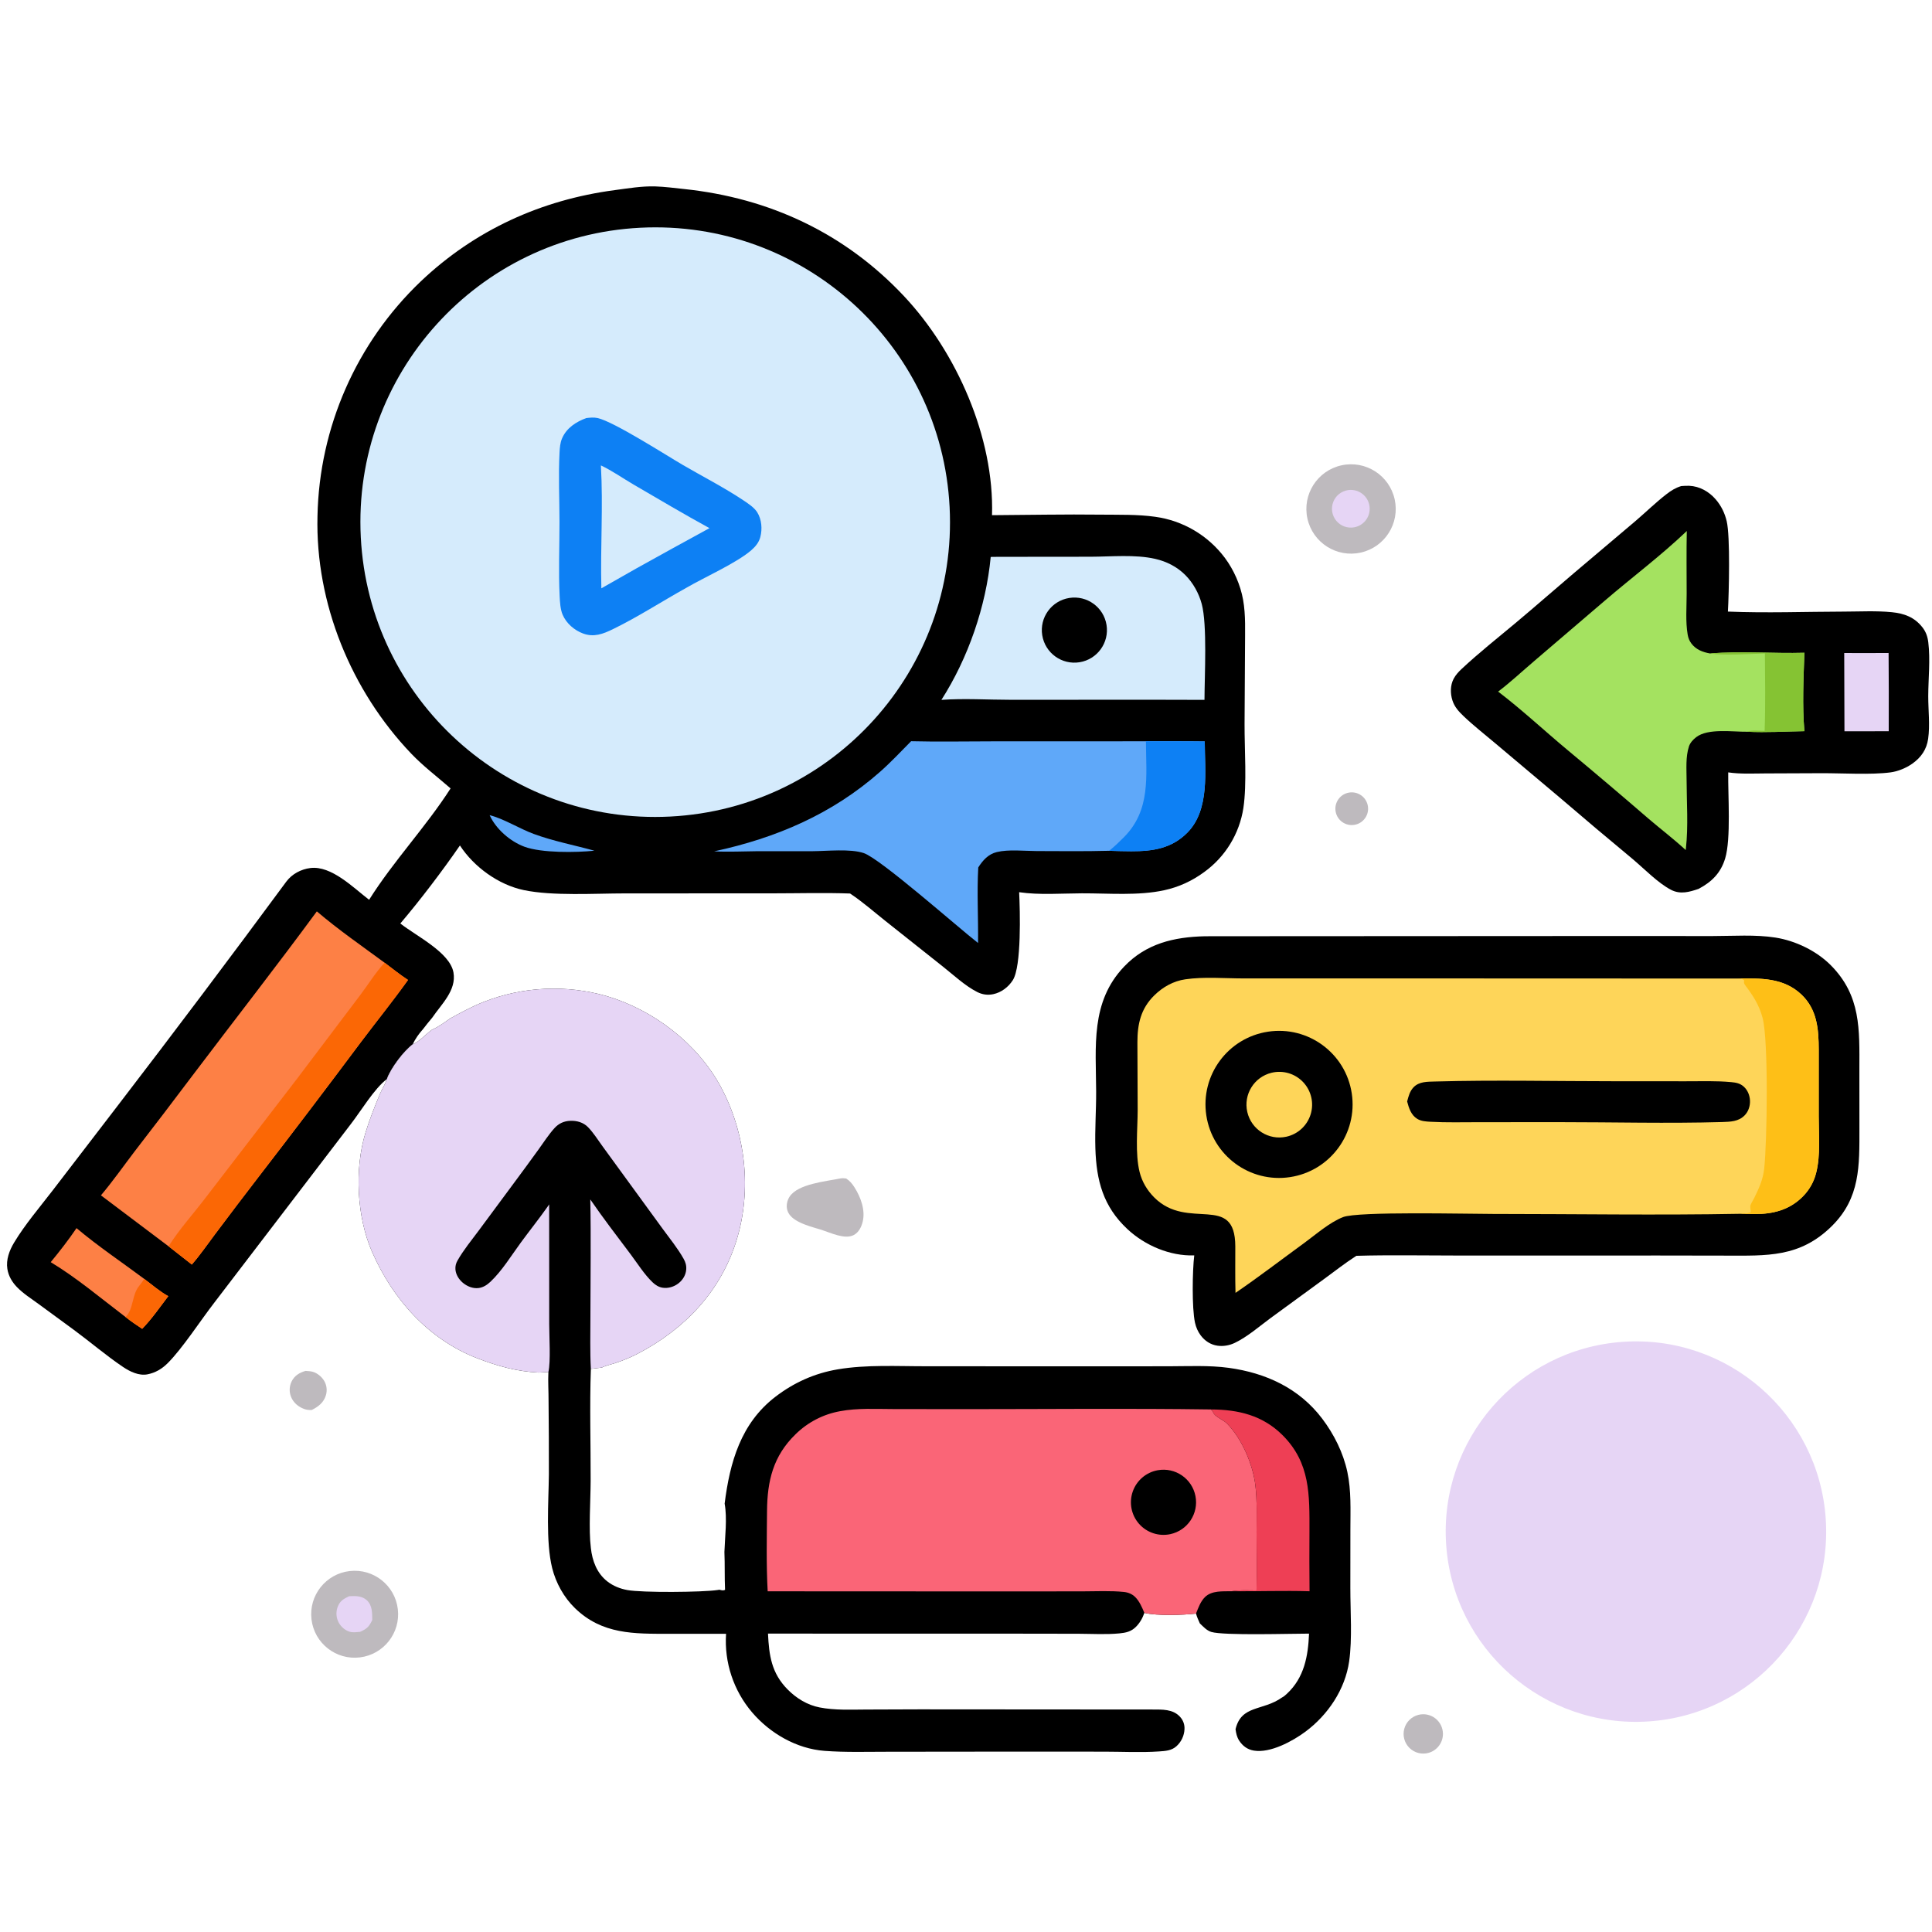
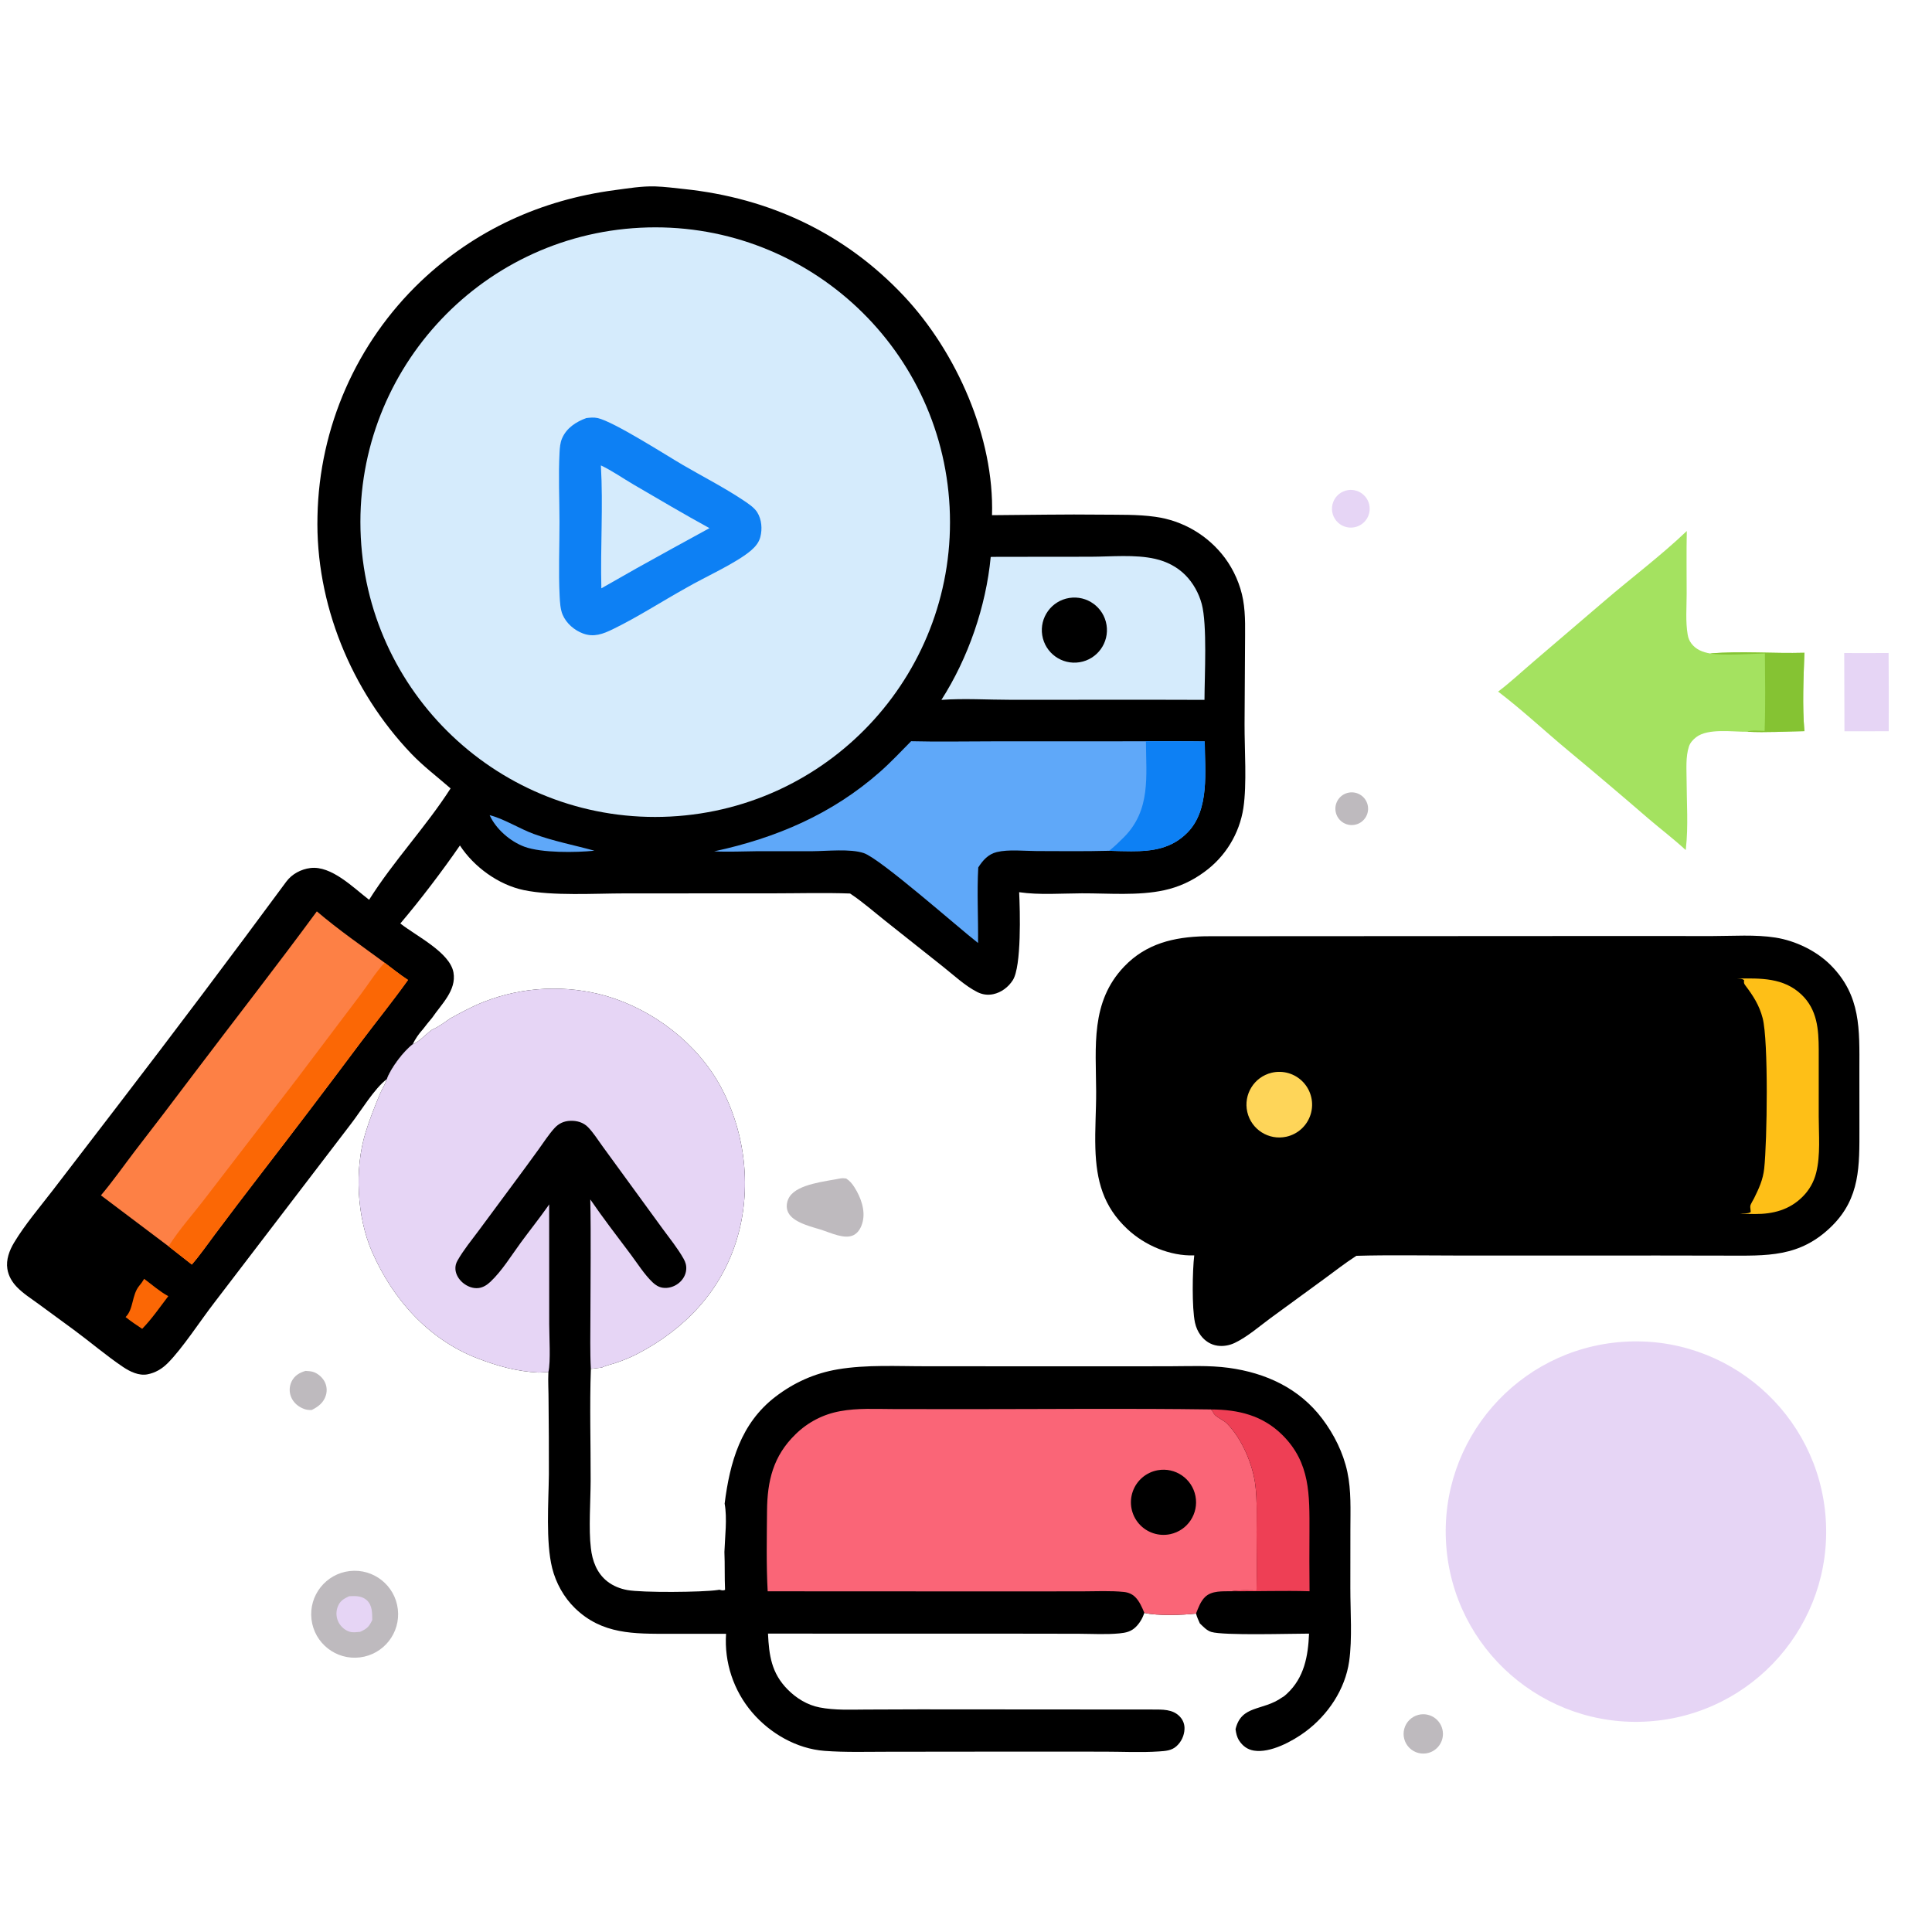
<svg xmlns="http://www.w3.org/2000/svg" version="1.1" style="display: block;" viewBox="0 0 2048 2048" width="512" height="512" preserveAspectRatio="none">
  <path transform="translate(0,0)" fill="rgb(0,0,0)" d="M 477.637 835.751 C 463.628 823.518 448.751 812.323 435.872 798.831 C 372.254 732.179 334.253 639.626 336.543 547.129 C 338.427 452.882 377.858 363.288 446.081 298.237 C 503.298 243.95 573.617 211.857 651.611 201.543 C 665.766 199.672 680.237 197.169 694.534 197.604 C 704.725 197.914 715.055 199.317 725.204 200.382 C 815.772 209.884 895.708 247.255 958.365 314.009 C 1013.94 373.223 1054.1 463.741 1051.58 546.111 C 1090.28 545.896 1128.74 545.058 1167.46 545.542 C 1186.33 545.777 1205.84 545.17 1224.56 547.813 C 1254.05 551.869 1280.68 567.59 1298.48 591.451 C 1308 604.301 1314.9 620.002 1317.72 635.752 C 1320.66 652.147 1319.74 669.299 1319.77 685.885 L 1319.29 767.512 C 1319.17 794.198 1321.87 830.91 1318.04 856.507 C 1313.86 883.77 1298.91 908.217 1276.56 924.374 C 1263.69 933.839 1249.74 940.275 1234.13 943.685 C 1206.57 949.706 1175.07 946.869 1146.89 946.96 C 1125.28 947.03 1101.73 948.915 1080.34 945.774 C 1081.3 965.52 1082.95 1024.31 1073.64 1038.99 C 1069.01 1046.27 1061.49 1052.05 1052.97 1053.85 C 1047.08 1055.11 1041.36 1054.33 1035.98 1051.62 C 1023.07 1045.11 1010.9 1033.62 999.532 1024.63 L 937.857 975.682 C 926.179 966.38 914.617 956.26 902.241 947.918 L 901.111 947.163 C 873.801 946.19 846.184 946.987 818.84 946.994 L 662.597 947.044 C 630.335 947.051 585.978 949.95 555.316 943.558 C 528.45 937.958 502.43 919.031 487.539 896.243 C 469.265 922.78 445.188 954.482 424.361 978.931 C 441.233 992.264 476.965 1009.58 480.702 1030.9 C 484.023 1049.84 467.875 1064.48 458.16 1078.81 C 454.801 1082.68 451.689 1086.73 448.539 1090.77 C 444.27 1095.56 440.17 1101.1 437.565 1107 C 427.924 1114.05 413.999 1132.66 410.097 1143.91 C 396.996 1153.58 382.448 1177.97 371.811 1191.66 L 227.187 1380.85 C 212.726 1399.5 193.217 1429.67 177.601 1445.17 C 171.63 1451.1 164.545 1455.3 156.216 1456.87 C 147.161 1458.58 137.649 1453.91 130.343 1448.98 C 112.421 1436.89 95.766 1422.59 78.342 1409.75 L 40.767 1382.21 C 33.076 1376.58 24.418 1371.12 17.818 1364.22 C 12.696 1358.86 9.001 1352.57 7.818 1345.19 C 6.247 1335.37 9.932 1325.54 14.911 1317.25 C 26.519 1297.93 42.338 1279.48 56.085 1261.57 L 124.293 1172.69 C 184.758 1093.91 244.47 1014.57 303.421 934.652 C 309.389 926.54 319.066 921.384 329.006 920.149 C 351.337 917.376 374.55 940.99 391.264 953.81 C 417.259 912.527 451.325 876.76 477.637 835.751 z" />
  <path transform="translate(0,0)" fill="rgb(213,235,252)" d="M 678.716 241.408 C 851.036 232.67 997.828 365.247 1006.63 537.564 C 1015.42 709.881 882.9 856.719 710.586 865.579 C 538.186 874.443 391.258 741.837 382.455 569.434 C 373.652 397.03 506.31 250.149 678.716 241.408 z" />
  <path transform="translate(0,0)" fill="rgb(13,128,244)" d="M 621.356 443.196 C 625.311 442.701 629.495 442.281 633.426 443.137 C 650.558 446.864 706.598 482.847 724.037 492.998 C 745.176 505.302 767.487 516.706 787.831 530.249 C 792.805 533.56 799.409 537.847 802.631 542.963 C 807.447 550.611 808.225 560.724 805.96 569.343 C 804.498 574.904 800.941 579.268 796.69 583.007 C 781.167 596.662 746.891 611.82 727.554 623.093 C 701.66 637.462 676.121 654.119 649.565 667.015 C 639.203 672.048 629.523 675.779 618.083 671.54 C 608.79 668.096 600.347 660.823 596.411 651.625 C 593.949 645.873 593.546 638.056 593.241 631.849 C 591.965 605.913 593.099 579.397 593.081 553.396 C 593.064 528.936 591.851 503.859 593.149 479.458 C 593.409 474.588 593.798 469.443 595.721 464.917 C 600.506 453.654 610.364 447.344 621.356 443.196 z" />
  <path transform="translate(0,0)" fill="rgb(213,235,252)" d="M 636.966 493.353 C 648.71 498.859 660.456 507.151 671.731 513.725 C 698.386 529.267 724.996 545.037 752.058 559.86 L 712.626 581.46 C 687.419 595.252 662.362 609.316 637.459 623.649 C 636.359 580.345 639.467 536.522 636.966 493.353 z" />
  <path transform="translate(0,0)" fill="rgb(95,168,249)" d="M 1214.73 785.794 C 1235.51 785.835 1256.31 785.687 1277.09 785.97 C 1277.14 817.205 1282.64 858.32 1258.69 882.588 C 1242 899.5 1221.97 902.401 1199.2 902.367 C 1191.32 902.308 1183.44 902.142 1175.57 901.87 C 1150 902.536 1124.33 902.243 1098.75 902.154 C 1085.71 902.109 1069.23 900.196 1056.68 903.23 C 1047.57 905.431 1041.81 911.962 1036.99 919.559 C 1035.51 945.956 1037.1 973.097 1036.77 999.611 C 1015.99 983.485 933.314 910.281 915.618 904.303 C 901.484 899.529 876.886 902.192 861.709 902.298 L 803.185 902.307 C 787.81 902.449 772.412 903.229 757.047 902.466 C 822.566 888.365 881.998 863.04 932.73 818.288 C 944.282 808.098 954.967 796.684 965.803 785.732 C 994.346 786.439 1023.07 785.862 1051.63 785.853 L 1214.73 785.794 z" />
  <path transform="translate(0,0)" fill="rgb(13,128,244)" d="M 1214.73 785.794 C 1235.51 785.835 1256.31 785.687 1277.09 785.97 C 1277.14 817.205 1282.64 858.32 1258.69 882.588 C 1242 899.5 1221.97 902.401 1199.2 902.367 C 1191.32 902.308 1183.44 902.142 1175.57 901.87 C 1175.84 901.703 1176.15 901.574 1176.4 901.37 C 1181.53 897.185 1186.83 892.116 1191.5 887.396 C 1220.01 858.608 1214.95 823.101 1214.73 785.794 z" />
  <path transform="translate(0,0)" fill="rgb(253,128,69)" d="M 335.859 966.096 C 358.585 985.491 383.624 1002.81 407.682 1020.51 C 415.876 1026.66 423.965 1033.17 432.524 1038.8 C 416.651 1061.05 399.348 1082.41 382.908 1104.26 C 346.976 1152.36 310.669 1200.19 273.989 1247.73 C 258.448 1267.9 243.053 1288.18 227.805 1308.57 C 219.804 1319.19 212.085 1330.49 203.342 1340.5 C 195.083 1334.09 186.859 1327.64 178.67 1321.14 L 106.991 1267.12 C 119.6 1252.18 130.988 1235.94 142.832 1220.38 C 163.337 1193.86 183.666 1167.21 203.817 1140.42 C 247.743 1082.29 292.696 1024.77 335.859 966.096 z" />
  <path transform="translate(0,0)" fill="rgb(251,103,5)" d="M 407.682 1020.51 C 415.876 1026.66 423.965 1033.17 432.524 1038.8 C 416.651 1061.05 399.348 1082.41 382.908 1104.26 C 346.976 1152.36 310.669 1200.19 273.989 1247.73 C 258.448 1267.9 243.053 1288.18 227.805 1308.57 C 219.804 1319.19 212.085 1330.49 203.342 1340.5 C 195.083 1334.09 186.859 1327.64 178.67 1321.14 C 190.288 1302.76 205.525 1286.06 218.664 1268.7 L 315.279 1142.98 L 381.509 1055.28 C 390.217 1043.81 397.944 1031.08 407.682 1020.51 z" />
  <path transform="translate(0,0)" fill="rgb(213,235,252)" d="M 1050.2 590.362 C 1052.63 590.311 1055.07 590.278 1057.5 590.264 L 1156.03 590.165 C 1177.99 590.109 1203.17 587.536 1224.55 592.417 C 1236.68 595.185 1247.82 600.831 1256.61 609.71 C 1264.83 618.02 1270.86 628.953 1273.89 640.22 C 1279.8 662.229 1276.9 716.17 1276.8 741.886 L 1223.92 741.756 L 1071.36 741.811 C 1047.14 741.806 1022.03 740.167 997.934 741.897 C 1026.31 697.651 1045.26 642.669 1050.2 590.362 z" />
  <path transform="translate(0,0)" fill="rgb(0,0,0)" d="M 1133.53 633.848 C 1152.31 630.892 1169.95 643.689 1172.97 662.463 C 1175.98 681.237 1163.24 698.914 1144.48 701.992 C 1125.63 705.083 1107.85 692.273 1104.82 673.413 C 1101.79 654.552 1114.66 636.818 1133.53 633.848 z" />
-   <path transform="translate(0,0)" fill="rgb(253,128,69)" d="M 81.115 1301.87 C 103.795 1320.97 128.969 1337.87 152.784 1355.59 C 161.015 1361.73 169.408 1369.1 178.401 1374 C 169.518 1385.57 160.913 1398.2 150.718 1408.61 C 144.661 1404.65 138.776 1400.65 133.113 1396.14 C 107.32 1376.55 81.492 1354.64 53.764 1337.94 C 63.322 1326.31 72.666 1314.33 81.115 1301.87 z" />
  <path transform="translate(0,0)" fill="rgb(251,103,5)" d="M 152.784 1355.59 C 161.015 1361.73 169.408 1369.1 178.401 1374 C 169.518 1385.57 160.913 1398.2 150.718 1408.61 C 144.661 1404.65 138.776 1400.65 133.113 1396.14 C 141.763 1387.71 139.514 1372.76 147.622 1362.97 C 149.421 1360.79 150.967 1358.77 152.373 1356.33 C 152.512 1356.08 152.647 1355.84 152.784 1355.59 z" />
  <path transform="translate(0,0)" fill="rgb(95,168,249)" d="M 519.036 864.121 C 533.676 867.684 550.862 878.528 565.664 883.965 C 586.88 891.756 608.45 895.78 630.103 901.783 C 610.69 903.809 574.161 904.271 556.052 897.613 C 540.889 892.038 525.713 878.866 519.036 864.121 z" />
  <path transform="translate(0,0)" fill="rgb(0,0,0)" d="M 476.966 1079.7 C 488.632 1073.33 500.306 1066.93 512.695 1062.05 C 554.367 1045.71 600.26 1043.57 643.272 1055.95 C 693.037 1070.72 739.582 1106.38 764.242 1152.38 C 790.488 1201.34 797.205 1261.54 780.746 1314.79 C 763.937 1369.18 725.616 1409.12 675.88 1435.05 C 667.943 1439.18 659.967 1442.31 651.491 1445.13 C 647.232 1446.55 641.884 1447.6 637.965 1449.67 L 626.345 1451.08 C 624.943 1490.5 626.226 1530.37 626.109 1569.83 C 626.048 1590.52 623.87 1621.27 626.343 1640.94 C 627.808 1654.57 632.732 1667.75 643.859 1676.42 C 650.009 1681.21 657.38 1684.13 665.014 1685.52 C 680.773 1688.41 744.308 1687.91 760.697 1685.48 C 761.335 1685.39 761.971 1685.28 762.608 1685.18 C 764.881 1685.71 766.367 1686.36 768.584 1685.32 C 767.975 1671.96 768.474 1658.55 767.907 1645.16 C 768.431 1629.19 771.042 1609.63 768.142 1593.9 C 773.648 1550.31 785.197 1508.89 821.835 1480.73 C 841.51 1465.61 863.43 1455.75 887.908 1451.59 C 918.671 1446.35 951.769 1448.37 982.938 1448.29 L 1136.18 1448.36 L 1238.41 1448.31 C 1259.53 1448.29 1281.51 1447.12 1302.46 1449.97 C 1341.77 1455.32 1377.19 1471.56 1401.58 1503.83 C 1414.13 1520.43 1423.86 1539.86 1428.24 1560.28 C 1432.5 1580.15 1431.48 1600.81 1431.47 1621.01 L 1431.42 1683.58 C 1431.4 1708 1433.58 1737.27 1430.15 1761.14 C 1425.87 1790.91 1407.69 1817.9 1383.8 1835.65 C 1370.22 1845.74 1346.55 1858.65 1329.02 1855.69 C 1322.28 1854.55 1317.18 1850.74 1313.52 1845.04 C 1311.11 1841.29 1310.33 1837.36 1309.72 1833.02 C 1315.94 1807.03 1338.52 1813.97 1358.98 1799.41 C 1360.94 1798.47 1362.71 1796.82 1364.28 1795.35 C 1382.56 1778.32 1386.67 1755.55 1387.64 1731.71 C 1368.21 1731.71 1297.11 1733.89 1284.05 1729.93 C 1279.16 1728.45 1275.47 1724.3 1271.88 1720.85 C 1270.27 1717.43 1268.9 1714.12 1267.8 1710.49 C 1254 1712.05 1226.53 1712.99 1213.07 1709.72 C 1211.23 1715.2 1208.22 1720.47 1204.09 1724.57 C 1199.03 1729.58 1193.54 1730.79 1186.66 1731.46 C 1172.5 1732.82 1157.75 1731.91 1143.5 1731.85 L 1070.49 1731.74 L 814.105 1731.7 C 815.213 1754.86 817.809 1773.56 834.852 1790.82 C 844.152 1800.24 855.768 1807.41 868.808 1809.94 C 884.994 1813.09 901.68 1812.24 918.091 1812.18 L 974.856 1811.98 L 1221.45 1812.15 C 1231.89 1812.25 1243.14 1811.47 1250.87 1819.87 C 1254.19 1823.49 1255.86 1828.05 1255.62 1832.95 C 1255.32 1839.96 1252.19 1846.54 1246.95 1851.2 C 1241.75 1855.8 1235.31 1856.13 1228.66 1856.59 C 1209.44 1857.91 1189.57 1856.84 1170.28 1856.83 L 1058.14 1856.8 L 941.96 1856.92 C 919.441 1856.9 896.498 1857.69 874.04 1855.99 C 844.505 1853.75 816.38 1837.54 797.326 1815.25 C 777.584 1792.15 767.653 1762.25 769.653 1731.92 L 709.848 1731.9 C 672.094 1731.88 638.383 1732.77 609.42 1704.65 C 597.726 1693.29 589.257 1677.99 585.323 1662.21 C 578.406 1634.46 581.506 1592.19 581.838 1562.98 C 581.894 1537 581.779 1511.03 581.494 1485.05 C 581.555 1474.81 580.806 1464.58 581.329 1454.33 L 571.093 1454.97 C 548.044 1453.86 527.406 1448.14 505.977 1439.85 C 454.063 1419.78 416.365 1377.21 394.381 1326.98 C 378.265 1290.16 375.633 1239.46 387.347 1201.03 C 391.569 1187.17 397.15 1173.03 402.745 1159.65 C 404.74 1154.88 407.626 1150.5 409.448 1145.68 C 409.671 1145.09 409.88 1144.5 410.097 1143.91 C 413.999 1132.66 427.924 1114.05 437.565 1107 C 444.39 1104.25 451.692 1096.07 457.916 1091.53 C 464.544 1088.74 471.134 1083.91 476.966 1079.7 z" />
  <path transform="translate(0,0)" fill="rgb(230,213,245)" d="M 476.966 1079.7 C 488.632 1073.33 500.306 1066.93 512.695 1062.05 C 554.367 1045.71 600.26 1043.57 643.272 1055.95 C 693.037 1070.72 739.582 1106.38 764.242 1152.38 C 790.488 1201.34 797.205 1261.54 780.746 1314.79 C 763.937 1369.18 725.616 1409.12 675.88 1435.05 C 667.943 1439.18 659.967 1442.31 651.491 1445.13 C 647.232 1446.55 641.884 1447.6 637.965 1449.67 L 626.345 1451.08 C 625.342 1432.69 625.864 1414.02 625.867 1395.6 C 625.875 1354.25 626.583 1312.79 625.733 1271.46 C 639.28 1291.22 653.998 1310.32 668.385 1329.48 C 675.737 1339.27 683.052 1351.05 691.924 1359.45 C 694.839 1362.21 698.194 1364.33 702.203 1365.01 C 708.226 1366.02 714.617 1364.03 719.355 1360.28 C 723.907 1356.68 727.025 1351.46 727.434 1345.61 C 727.734 1341.33 726.658 1337.9 724.584 1334.22 C 718.359 1323.17 710.015 1312.96 702.543 1302.72 L 665.539 1251.94 L 638.676 1215.06 C 633.784 1208.33 629.114 1200.81 623.327 1194.84 C 618.385 1189.75 611.419 1187.83 604.46 1188.11 C 597.812 1188.36 592.244 1190.93 587.772 1195.86 C 581.519 1202.76 576.212 1211.09 570.746 1218.65 C 562.246 1230.4 553.669 1242.1 545.018 1253.75 L 507.701 1304.15 C 499.954 1314.58 491.312 1325.04 484.917 1336.35 C 483.296 1339.22 482.55 1342.17 482.769 1345.47 C 483.139 1351.04 486.348 1356.15 490.538 1359.71 C 495.164 1363.63 501.372 1366.19 507.51 1365.35 C 512.369 1364.68 516.359 1362.03 519.863 1358.74 C 532.145 1347.21 542.21 1330.65 552.213 1317.02 C 561.445 1304.44 571.268 1292.17 580.259 1279.43 C 580.891 1278.52 581.514 1277.61 582.13 1276.69 L 582.188 1403.62 C 582.168 1416.17 583.881 1443.64 581.329 1454.33 L 571.093 1454.97 C 548.044 1453.86 527.406 1448.14 505.977 1439.85 C 454.063 1419.78 416.365 1377.21 394.381 1326.98 C 378.265 1290.16 375.633 1239.46 387.347 1201.03 C 391.569 1187.17 397.15 1173.03 402.745 1159.65 C 404.74 1154.88 407.626 1150.5 409.448 1145.68 C 409.671 1145.09 409.88 1144.5 410.097 1143.91 C 413.999 1132.66 427.924 1114.05 437.565 1107 C 444.39 1104.25 451.692 1096.07 457.916 1091.53 C 464.544 1088.74 471.134 1083.91 476.966 1079.7 z" />
  <path transform="translate(0,0)" fill="rgb(250,101,119)" d="M 813.773 1686.85 C 812.22 1658.72 812.863 1629.97 813.083 1601.78 C 813.334 1569.69 819.625 1543.42 843.267 1520.43 C 856.196 1507.67 872.69 1499.12 890.573 1495.92 C 909.016 1492.44 928.605 1493.64 947.324 1493.66 L 1022.97 1493.75 C 1109.84 1493.75 1196.79 1492.83 1283.65 1494.07 C 1285.98 1495.91 1285.48 1496.71 1287.01 1498.85 C 1289.54 1502.41 1297.17 1505.45 1300.65 1508.97 C 1316.56 1525.11 1328.1 1552.27 1330.77 1574.6 C 1332.71 1590.73 1331.98 1607.51 1332.01 1623.76 C 1332.04 1644.47 1332.36 1665.23 1331.99 1685.93 C 1323.27 1685.9 1314.07 1685.28 1305.46 1686.78 C 1296.2 1686.97 1284.5 1685.89 1277.32 1692.98 C 1272.52 1697.72 1270.28 1704.37 1267.8 1710.49 C 1254 1712.05 1226.53 1712.99 1213.07 1709.72 C 1210.64 1703.93 1207.87 1697.36 1203.34 1692.91 C 1200.09 1689.71 1195.96 1688.01 1191.46 1687.55 C 1177.1 1686.06 1162.02 1686.89 1147.57 1686.9 L 1069.13 1686.97 L 813.773 1686.85 z" />
  <path transform="translate(0,0)" fill="rgb(0,0,0)" d="M 1227.28 1558.5 C 1245.85 1555.19 1263.64 1567.39 1267.24 1585.91 C 1270.84 1604.43 1258.91 1622.4 1240.45 1626.29 C 1228.26 1628.85 1215.62 1624.65 1207.4 1615.28 C 1199.18 1605.92 1196.64 1592.85 1200.76 1581.08 C 1204.87 1569.32 1215.01 1560.69 1227.28 1558.5 z" />
  <path transform="translate(0,0)" fill="rgb(238,63,85)" d="M 1283.65 1494.07 C 1312.76 1494.18 1338.6 1500.32 1359.77 1521.54 C 1389.01 1550.86 1388.14 1584.7 1388.08 1623.38 C 1387.93 1644.52 1387.96 1665.66 1388.17 1686.79 C 1360.66 1685.99 1333 1686.99 1305.46 1686.78 C 1314.07 1685.28 1323.27 1685.9 1331.99 1685.93 C 1332.36 1665.23 1332.04 1644.47 1332.01 1623.76 C 1331.98 1607.51 1332.71 1590.73 1330.77 1574.6 C 1328.1 1552.27 1316.56 1525.11 1300.65 1508.97 C 1297.17 1505.45 1289.54 1502.41 1287.01 1498.85 C 1285.48 1496.71 1285.98 1495.91 1283.65 1494.07 z" />
  <path transform="translate(0,0)" fill="rgb(0,0,0)" d="M 1277.11 992.474 L 1287.12 992.437 L 1702.51 992.211 L 1815.39 992.254 C 1837.11 992.245 1860.61 990.499 1882.06 993.87 C 1903.24 997.197 1925.54 1007.91 1940.69 1023.16 C 1972.8 1055.48 1971.1 1091.32 1971.02 1133.37 L 1971.06 1196.32 C 1971.07 1235.71 1972.04 1269.82 1941.82 1299.69 C 1907.89 1333.21 1873.06 1331.06 1828.85 1331.01 L 1759.72 1330.9 L 1542.49 1330.91 C 1507.65 1330.92 1472.64 1330.2 1437.81 1331.22 C 1426.26 1338.59 1415.27 1347.26 1404.2 1355.34 L 1347.21 1396.96 C 1335.04 1405.9 1322.45 1417.03 1308.82 1423.56 C 1303.25 1426.22 1296.69 1427.37 1290.55 1426.49 C 1283.29 1425.44 1277.17 1421.42 1272.81 1415.59 C 1269.78 1411.53 1267.79 1406.94 1266.72 1402 C 1263.37 1386.59 1264 1346.76 1265.96 1330.77 C 1240.34 1331.65 1213.66 1320.25 1195.09 1302.9 C 1169.38 1278.88 1162.19 1251.41 1161.14 1217.28 C 1160.52 1197.13 1162.05 1177.05 1161.96 1156.91 C 1161.77 1109.3 1155.81 1062.25 1191.52 1024.73 C 1214.94 1000.12 1244.41 993.266 1277.11 992.474 z" />
-   <path transform="translate(0,0)" fill="rgb(254,213,89)" d="M 1309.69 1370.5 C 1309.21 1354.08 1309.51 1337.73 1309.47 1321.31 C 1309.36 1263.85 1259.33 1305.44 1223.42 1269.23 C 1215.97 1261.71 1210.55 1252.65 1208.01 1242.32 C 1203.2 1222.82 1205.89 1197.17 1205.98 1177.07 L 1205.7 1104.97 C 1205.7 1085.56 1209.23 1069.26 1223.61 1055.13 C 1232.66 1046.23 1243.84 1039.96 1256.5 1038.11 C 1276.25 1035.23 1298.24 1037.16 1318.26 1037.17 L 1439.73 1037.14 L 1841.49 1037.29 C 1866.13 1036.99 1890.66 1036.15 1909.75 1054.41 C 1926.33 1070.26 1927.86 1091.1 1927.93 1112.65 L 1927.92 1183.39 C 1927.92 1202.57 1929.96 1224.65 1925.21 1243.23 C 1922.84 1252.84 1917.86 1261.61 1910.82 1268.58 C 1896.98 1282.5 1879.53 1287.01 1860.36 1286.92 C 1855.06 1286.88 1849.76 1286.81 1844.47 1286.69 C 1757.2 1288.29 1669.67 1286.85 1582.37 1286.83 C 1554.67 1286.82 1439.46 1283.98 1423.69 1290.18 C 1409.2 1295.88 1395 1308.53 1382.46 1317.67 C 1358.28 1335.28 1334.38 1353.64 1309.69 1370.5 z" />
  <path transform="translate(0,0)" fill="rgb(254,191,23)" d="M 1841.49 1037.29 C 1866.13 1036.99 1890.66 1036.15 1909.75 1054.41 C 1926.33 1070.26 1927.86 1091.1 1927.93 1112.65 L 1927.92 1183.39 C 1927.92 1202.57 1929.96 1224.65 1925.21 1243.23 C 1922.84 1252.84 1917.86 1261.61 1910.82 1268.58 C 1896.98 1282.5 1879.53 1287.01 1860.36 1286.92 C 1855.06 1286.88 1849.76 1286.81 1844.47 1286.69 C 1847.87 1286.14 1852.93 1286.76 1855.8 1284.86 C 1855.87 1283.06 1855.14 1279.84 1855.42 1278.28 C 1855.8 1276.16 1858.37 1272.31 1859.38 1270.26 C 1864.56 1259.74 1868.82 1250.59 1870.12 1238.78 C 1873.24 1210.25 1874.79 1103.38 1868.46 1079.19 C 1864.92 1065.64 1858.56 1055.76 1850.27 1044.77 C 1848.61 1042.56 1848.46 1041.84 1848.83 1039.12 C 1846.92 1037.22 1844.12 1037.58 1841.49 1037.29 z" />
  <path transform="translate(0,0)" fill="rgb(0,0,0)" d="M 1344.07 1093.64 C 1386.67 1087.14 1426.46 1116.42 1432.92 1159.02 C 1439.38 1201.62 1410.05 1241.39 1367.45 1247.8 C 1324.9 1254.22 1285.2 1224.94 1278.75 1182.4 C 1272.3 1139.85 1301.54 1100.13 1344.07 1093.64 z" />
  <path transform="translate(0,0)" fill="rgb(254,213,89)" d="M 1347.91 1137.17 C 1360.08 1134.22 1372.9 1138.05 1381.47 1147.18 C 1390.04 1156.32 1393.04 1169.35 1389.32 1181.31 C 1385.6 1193.27 1375.75 1202.31 1363.51 1204.98 C 1344.88 1209.04 1326.46 1197.36 1322.19 1178.78 C 1317.92 1160.21 1329.38 1141.65 1347.91 1137.17 z" />
  <path transform="translate(0,0)" fill="rgb(0,0,0)" d="M 1521.24 1146.44 C 1584.63 1144.69 1648.44 1146.16 1711.88 1146.16 L 1786.91 1146.2 C 1802.92 1146.21 1819.28 1145.6 1835.22 1147.1 C 1840.35 1147.58 1844.6 1148.36 1848.52 1151.93 C 1852.61 1155.65 1854.78 1161.04 1855.05 1166.5 C 1855.34 1172.24 1853.49 1178.13 1849.43 1182.29 C 1842.86 1189.03 1834.28 1189.08 1825.51 1189.41 C 1768 1191.06 1709.94 1189.51 1652.37 1189.53 L 1567.32 1189.58 C 1550.43 1189.57 1533.3 1190.06 1516.44 1189.12 C 1511.68 1188.85 1506.58 1188.6 1502.4 1186.07 C 1495.83 1182.09 1493.44 1174.6 1491.63 1167.61 C 1493.04 1162.26 1494.41 1156.79 1498.35 1152.64 C 1504.37 1146.29 1513.19 1146.72 1521.24 1146.44 z" />
  <path transform="translate(0,0)" fill="rgb(230,213,245)" d="M 1720.24 1422.4 C 1831.44 1414.71 1927.79 1498.69 1935.35 1609.9 C 1942.91 1721.11 1858.8 1817.36 1747.58 1824.78 C 1636.56 1832.18 1540.52 1748.26 1532.98 1637.24 C 1525.43 1526.23 1609.24 1430.09 1720.24 1422.4 z" />
-   <path transform="translate(0,0)" fill="rgb(190,186,190)" d="M 1422.12 493.247 C 1447.62 487.708 1472.8 503.843 1478.42 529.328 C 1484.04 554.813 1467.98 580.042 1442.52 585.744 C 1416.94 591.473 1391.57 575.33 1385.92 549.729 C 1380.27 524.128 1396.5 498.811 1422.12 493.247 z" />
  <path transform="translate(0,0)" fill="rgb(230,213,245)" d="M 1428.94 519.539 C 1434.99 518.625 1441.13 520.531 1445.59 524.713 C 1450.06 528.895 1452.37 534.892 1451.85 540.988 C 1451.09 549.979 1444.4 557.347 1435.53 558.97 C 1428.43 560.268 1421.18 557.64 1416.57 552.095 C 1411.95 546.549 1410.68 538.946 1413.25 532.201 C 1415.81 525.457 1421.81 520.618 1428.94 519.539 z" />
  <path transform="translate(0,0)" fill="rgb(190,186,190)" d="M 370.703 1665.38 C 395.925 1662.49 418.735 1680.55 421.714 1705.76 C 424.692 1730.97 406.717 1753.84 381.515 1756.91 C 356.189 1759.99 333.181 1741.91 330.188 1716.57 C 327.195 1691.24 345.356 1668.29 370.703 1665.38 z" />
  <path transform="translate(0,0)" fill="rgb(230,213,245)" d="M 369.888 1692.13 L 371.253 1692.02 C 377.427 1691.61 384.166 1691.9 388.949 1696.42 C 394.839 1702 394.47 1709.88 394.607 1717.32 C 391.097 1724.48 389.053 1726.54 381.739 1729.81 C 378.29 1730.1 374.401 1730.72 371.009 1729.79 C 366.02 1728.43 361.5 1724.58 359.08 1720.04 C 356.313 1714.93 355.89 1708.88 357.92 1703.43 C 360.299 1697.16 364.063 1694.97 369.888 1692.13 z" />
  <path transform="translate(0,0)" fill="rgb(190,186,190)" d="M 890.607 1249.22 C 892.905 1248.83 894.618 1248.91 896.923 1249.25 C 900.773 1251.65 903.297 1254.72 905.731 1258.54 C 912.348 1268.93 917.481 1282.72 914.499 1295.02 C 913.128 1300.67 910.346 1306.38 904.989 1309.2 C 895.484 1314.21 880.164 1306.66 870.748 1303.65 C 862.759 1301.25 854.392 1299.1 846.926 1295.31 C 841.65 1292.63 836.273 1288.79 834.571 1282.82 C 833.227 1278.1 834.308 1272.64 836.961 1268.57 C 845.888 1254.88 875.459 1252.37 890.607 1249.22 z" />
  <path transform="translate(0,0)" fill="rgb(190,186,190)" d="M 1503.55 1817.82 C 1509.79 1816.22 1516.41 1817.6 1521.5 1821.54 C 1526.59 1825.49 1529.57 1831.56 1529.58 1838 C 1529.59 1847.32 1523.41 1855.52 1514.44 1858.08 C 1507.21 1860.14 1499.43 1858.15 1494.08 1852.87 C 1488.73 1847.59 1486.63 1839.84 1488.59 1832.58 C 1490.55 1825.33 1496.27 1819.69 1503.55 1817.82 z" />
  <path transform="translate(0,0)" fill="rgb(190,186,190)" d="M 323.871 1453.2 C 326.307 1453.37 328.881 1453.47 331.252 1454.08 C 336.165 1455.34 341.041 1459.39 343.594 1463.71 C 346.366 1468.36 347.035 1473.97 345.435 1479.15 C 343.095 1486.84 337.309 1491.27 330.379 1494.68 C 327.436 1494.72 325.085 1494.55 322.3 1493.52 C 316.093 1491.22 310.976 1486.88 308.494 1480.66 C 306.397 1475.36 306.64 1469.43 309.162 1464.33 C 312.277 1458.11 317.434 1455.12 323.871 1453.2 z" />
  <path transform="translate(0,0)" fill="rgb(190,186,190)" d="M 1428.49 840.5 C 1437.73 838.069 1447.19 843.569 1449.65 852.799 C 1452.12 862.029 1446.65 871.512 1437.43 874.006 C 1428.16 876.513 1418.62 871.013 1416.15 861.738 C 1413.67 852.462 1419.21 842.942 1428.49 840.5 z" />
-   <path transform="translate(0,0)" fill="rgb(0,0,0)" d="M 1782.13 515.26 C 1784.96 515.057 1787.82 514.844 1790.67 514.967 C 1801.68 515.442 1811.61 521.105 1818.72 529.347 C 1824.52 536.072 1828.33 543.874 1830.37 552.493 C 1834.24 568.815 1832.76 628.433 1831.66 648.293 C 1872.38 649.993 1913.8 648.4 1954.57 648.324 C 1971.34 648.293 1988.85 647.295 2005.52 648.962 C 2018.58 650.268 2029.32 654.212 2037.77 664.9 C 2041.59 669.735 2043.34 674.882 2044.08 680.957 C 2046.32 699.209 2044.08 719.453 2044.02 737.903 C 2043.98 752.605 2045.99 768.69 2043.92 783.14 C 2042.32 794.384 2036.57 802.775 2027.35 809.344 C 2020.77 814.029 2012.08 817.703 2004 818.763 C 1983.13 821.503 1952.65 819.532 1930.62 819.627 L 1871.41 819.864 C 1858.45 819.905 1844.82 820.689 1831.99 818.76 C 1831.64 842.827 1835.07 889.084 1828.75 909.966 C 1824.07 925.436 1814.5 934.881 1800.6 942.231 C 1790.89 945.55 1781.33 948.35 1771.52 943.332 C 1757.89 936.361 1742.88 920.903 1730.87 910.775 C 1704.78 889.148 1678.87 867.303 1653.15 845.242 L 1585 787.873 C 1573.77 778.398 1561.93 769.162 1551.32 759.011 C 1546.22 754.134 1541.88 749.404 1539.66 742.535 C 1537.26 735.134 1537.26 726.415 1540.96 719.452 C 1542.99 715.619 1545.98 712.304 1549.13 709.351 C 1567.43 692.202 1587.49 676.35 1606.73 660.255 C 1627.47 642.912 1647.78 625.005 1668.42 607.52 L 1734.01 552.029 C 1744.8 542.762 1755.07 532.756 1766.29 524.021 C 1771.36 520.073 1775.92 517.201 1782.13 515.26 z" />
  <path transform="translate(0,0)" fill="rgb(164,226,96)" d="M 1588.08 733.119 C 1601.2 723.204 1613.38 711.758 1625.91 701.086 L 1700.96 636.893 C 1729.69 612.22 1760.72 589.043 1788.07 562.884 C 1787.6 585.04 1787.93 607.273 1787.93 629.436 C 1787.93 643.412 1786.62 658.986 1789.01 672.752 C 1789.61 676.237 1790.76 679.205 1792.87 682.048 C 1797.75 688.604 1804.95 691.351 1812.75 692.693 C 1845.78 690.003 1879.59 692.887 1912.75 691.964 C 1911.8 718.967 1910.4 748.174 1912.74 775.057 C 1892.74 775.371 1872.16 776.691 1852.23 775.671 C 1836.89 775.922 1810.6 771.691 1797.95 781.488 C 1794.74 783.972 1791.62 787.368 1790.34 791.296 C 1786.74 802.361 1787.83 815.343 1787.86 826.812 C 1787.92 850.556 1789.78 875.814 1787.12 899.414 L 1786.93 901.078 C 1774.41 889.535 1760.7 879.096 1747.73 868.036 C 1719.29 843.45 1690.6 819.136 1661.69 795.098 C 1637.11 774.646 1613.51 752.489 1588.08 733.119 z" />
  <path transform="translate(0,0)" fill="rgb(133,195,51)" d="M 1812.75 692.693 C 1845.78 690.003 1879.59 692.887 1912.75 691.964 C 1911.8 718.967 1910.4 748.174 1912.74 775.057 C 1892.74 775.371 1872.16 776.691 1852.23 775.671 C 1855.29 773.636 1866.5 774.769 1870.56 774.805 C 1871.58 747.527 1871.02 719.955 1870.87 692.649 C 1856.13 693.121 1826.16 695.125 1812.75 692.693 z" />
  <path transform="translate(0,0)" fill="rgb(230,213,245)" d="M 1954.95 692.231 C 1970.63 692.328 1986.31 692.317 2001.99 692.196 C 2002.21 719.844 2002.26 747.492 2002.13 775.14 L 1955.2 775.186 L 1954.95 692.231 z" />
</svg>